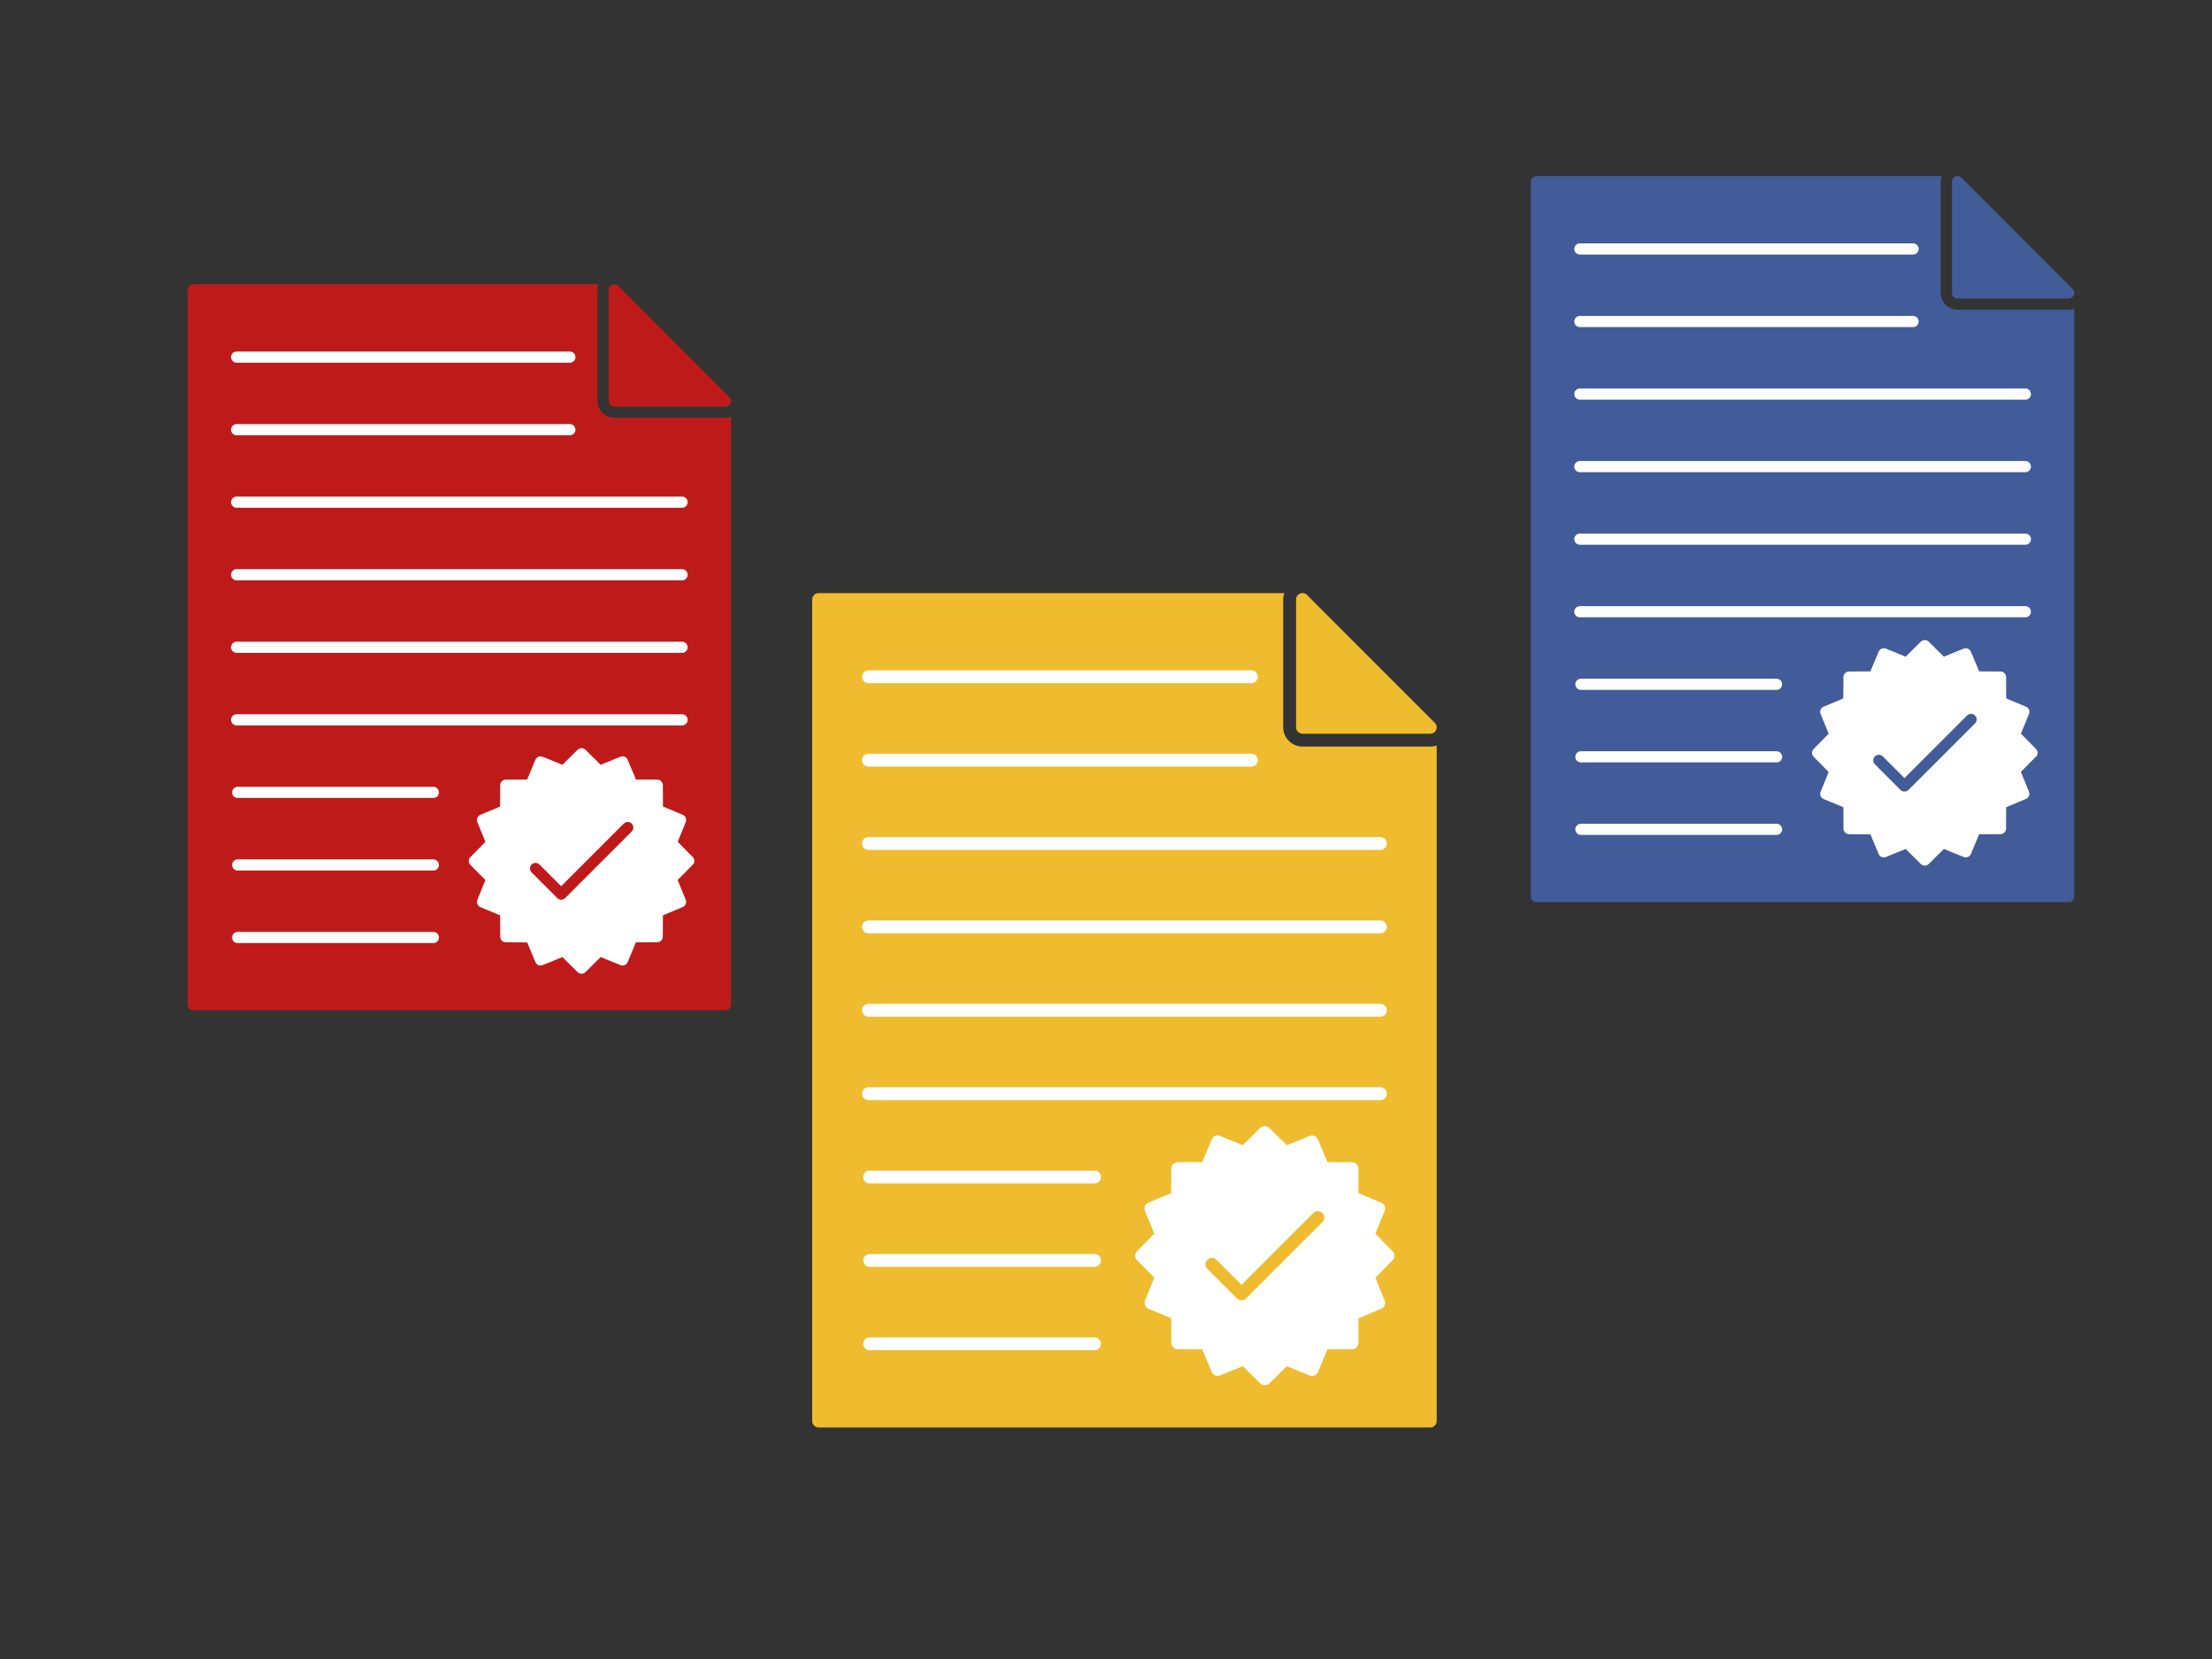
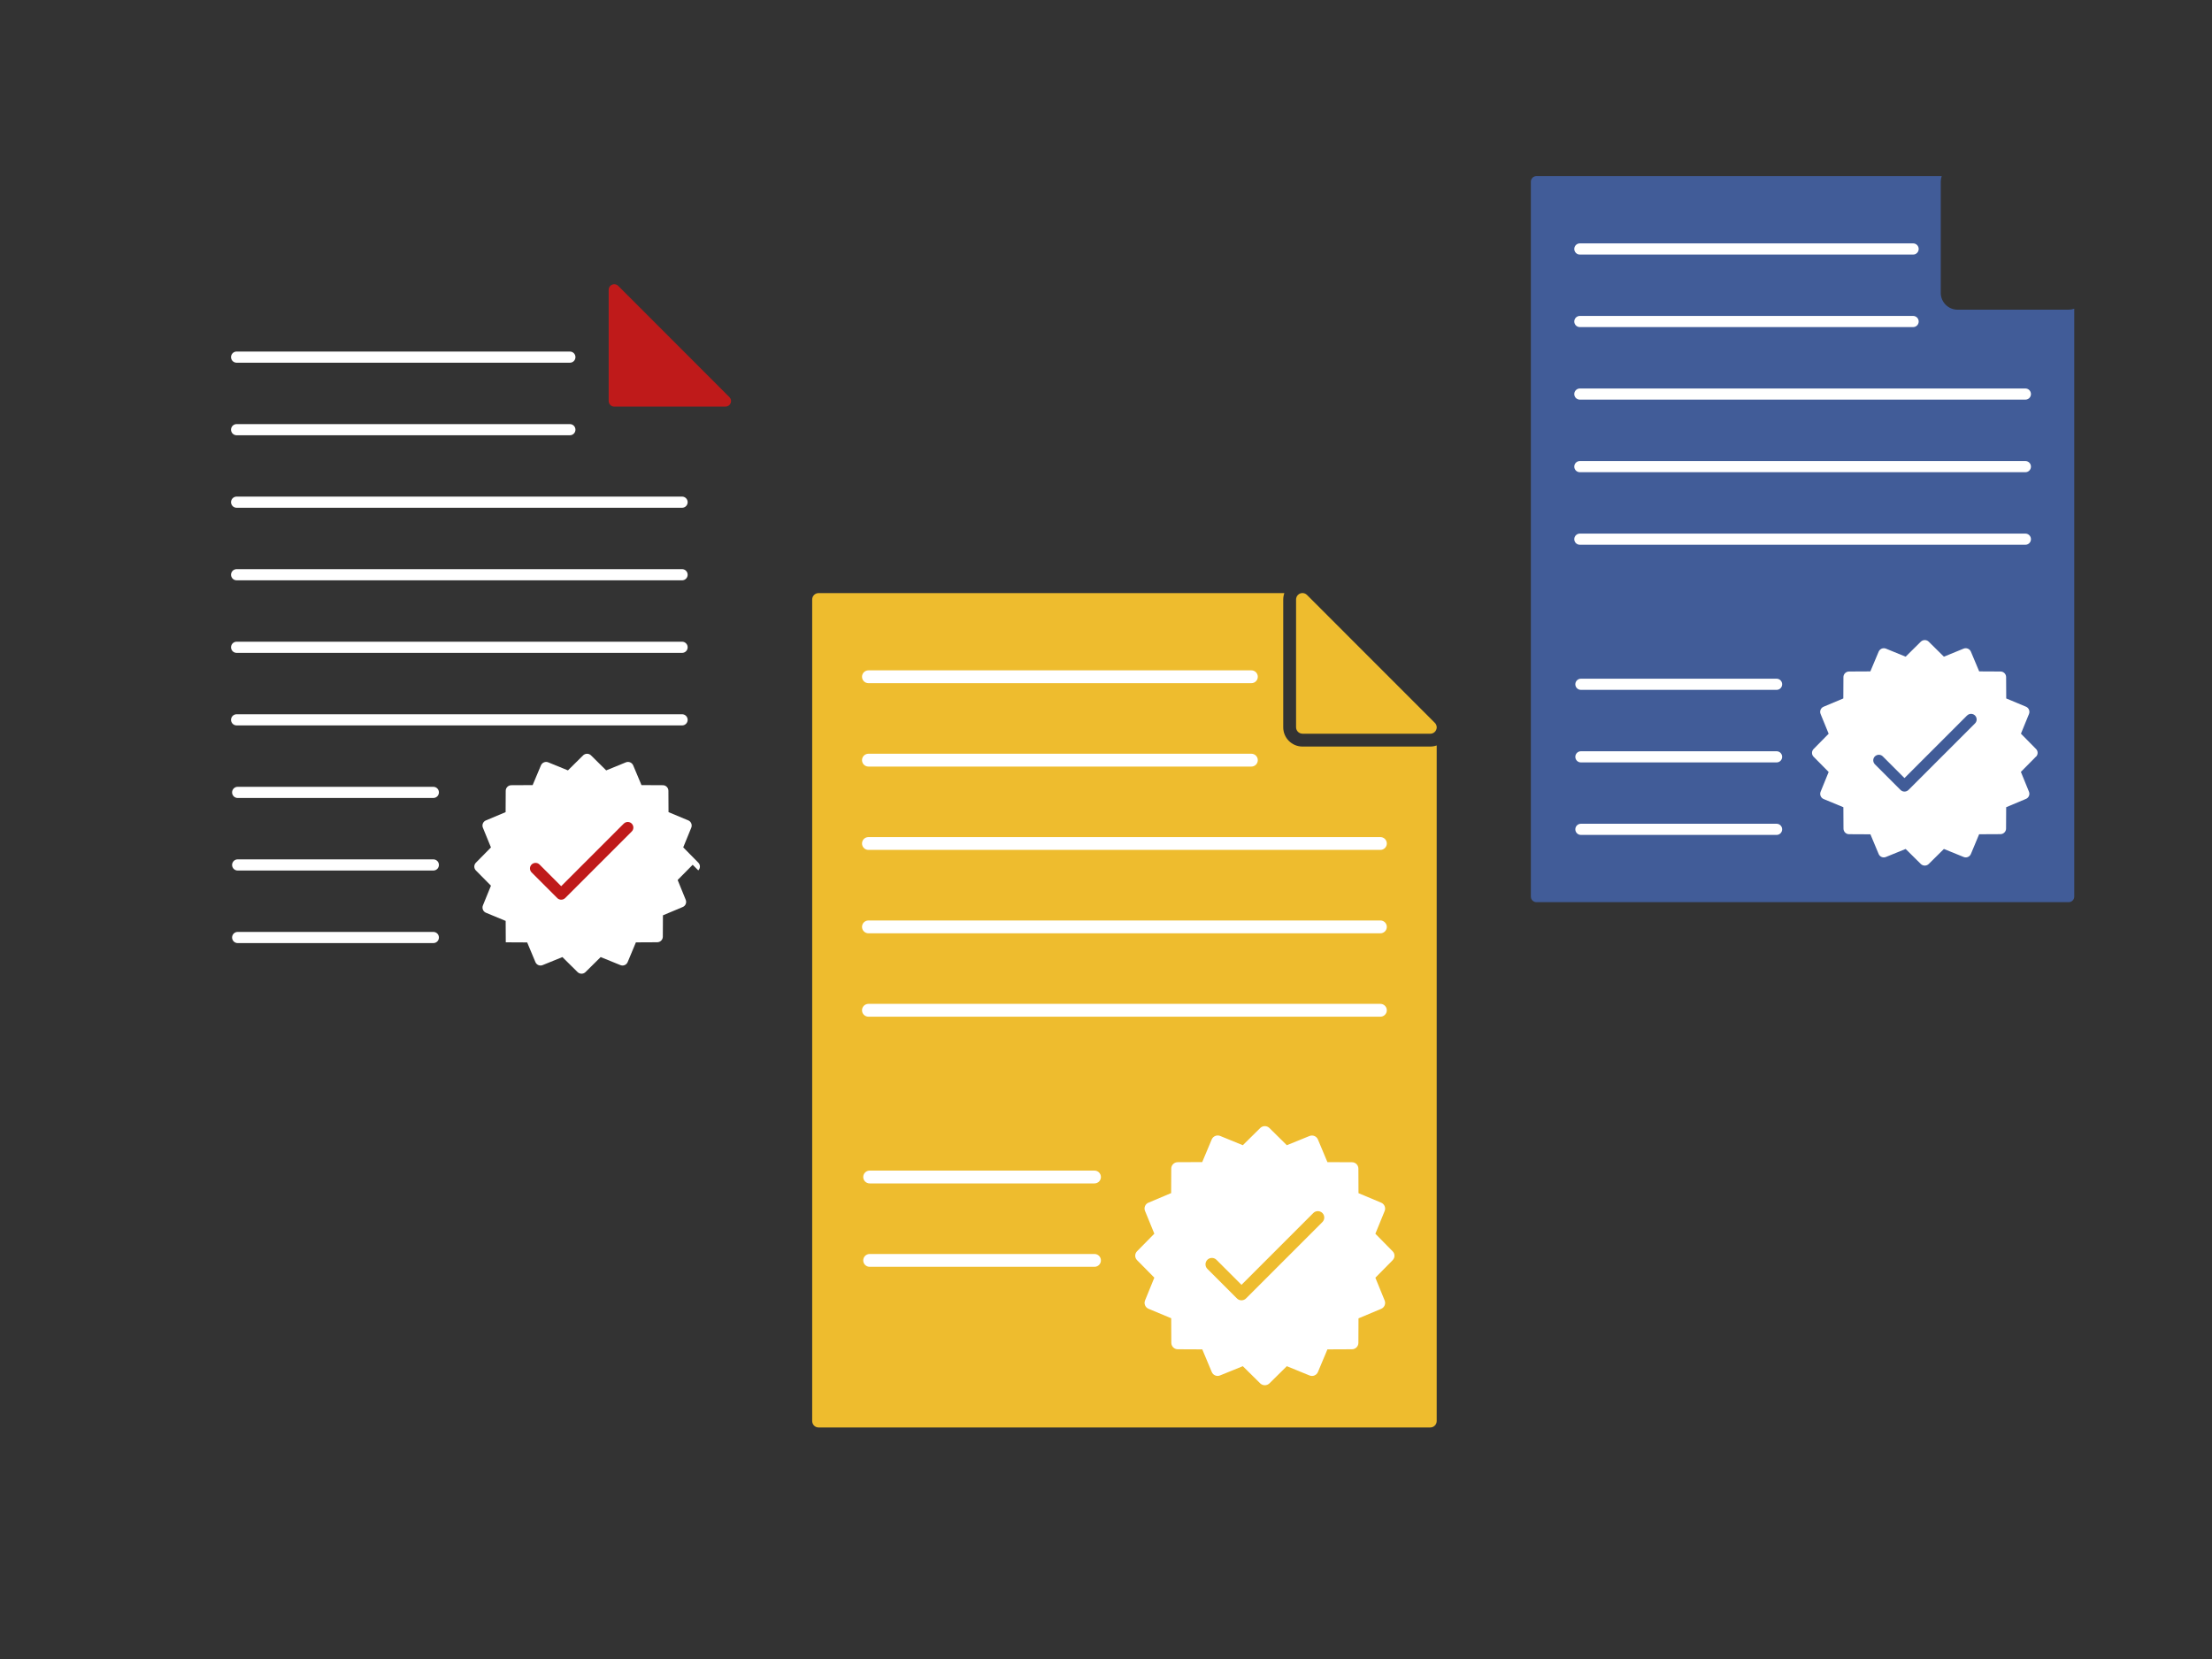
<svg xmlns="http://www.w3.org/2000/svg" id="a" viewBox="0 0 400 300">
  <rect x="0" y="0" width="400" height="300" fill="#333333" stroke="none" />
  <path d="M258.64,135h-23.11c-1.92,0-3.48-1.56-3.48-3.48v-23.11c0-.4,.07-.79,.2-1.16h-84.22c-.64,0-1.16,.51-1.16,1.15h0v148.57c0,.64,.51,1.16,1.15,1.16h110.62c.64,0,1.16-.52,1.16-1.16v-122.17c-.37,.13-.77,.2-1.16,.2h0Z" style="fill:#eebc2e;" />
  <path d="M157.04,121.22h69.25c.64,0,1.16,.52,1.16,1.16s-.52,1.16-1.16,1.16h-69.25c-.64,0-1.16-.52-1.16-1.16s.52-1.16,1.16-1.16Z" style="fill:#fff;" />
  <path d="M157.04,136.3h69.25c.64,0,1.16,.52,1.16,1.16s-.52,1.16-1.16,1.16h-69.25c-.64,0-1.16-.52-1.16-1.16s.52-1.16,1.16-1.16Z" style="fill:#fff;" />
  <path d="M157.04,151.37h92.58c.64,0,1.16,.52,1.16,1.16,0,.64-.52,1.16-1.16,1.16h-92.58c-.64,0-1.16-.52-1.16-1.16,0-.64,.52-1.16,1.16-1.16Z" style="fill:#fff;" />
  <path d="M157.04,166.45h92.58c.64,0,1.16,.52,1.16,1.16,0,.64-.52,1.16-1.16,1.16h-92.58c-.64,0-1.16-.52-1.16-1.16,0-.64,.52-1.16,1.16-1.16h0Z" style="fill:#fff;" />
  <path d="M157.04,181.53h92.58c.64,0,1.16,.52,1.16,1.16s-.52,1.16-1.16,1.16h-92.58c-.64,0-1.16-.52-1.16-1.16s.52-1.16,1.16-1.16Z" style="fill:#fff;" />
-   <path d="M157.04,196.61h92.58c.64,0,1.16,.52,1.16,1.16s-.52,1.16-1.16,1.16h-92.58c-.64,0-1.16-.52-1.16-1.16s.52-1.16,1.16-1.16Z" style="fill:#fff;" />
-   <path d="M197.92,244.16h-40.66c-.64,0-1.16-.52-1.16-1.16s.52-1.16,1.16-1.16h40.66c.64,0,1.16,.52,1.16,1.16,0,.64-.52,1.16-1.16,1.16h0" style="fill:#fff;" />
  <path d="M197.92,229.08h-40.66c-.64,0-1.16-.52-1.16-1.16s.52-1.16,1.16-1.16h40.66c.64,0,1.16,.52,1.16,1.16s-.52,1.16-1.16,1.16" style="fill:#fff;" />
  <path d="M197.92,214h-40.66c-.64,0-1.16-.52-1.16-1.16s.52-1.16,1.16-1.16h40.66c.64,0,1.16,.52,1.16,1.16s-.52,1.16-1.16,1.16" style="fill:#fff;" />
  <path d="M251.83,227.89l-3.12,3.16,1.68,4.12c.24,.59-.04,1.26-.63,1.51l-4.1,1.72-.02,4.43c0,.64-.51,1.15-1.15,1.16l-4.45,.02-1.72,4.1c-.25,.58-.92,.86-1.51,.62l-4.11-1.68-3.16,3.12c-.46,.43-1.18,.43-1.64,0l-3.16-3.12-4.11,1.67c-.58,.25-1.26-.03-1.5-.61h0l-1.72-4.1-4.45-.02c-.63-.01-1.14-.53-1.15-1.16l-.02-4.45-4.1-1.71c-.59-.25-.87-.92-.63-1.51l1.68-4.12-3.12-3.16c-.45-.45-.45-1.17,0-1.62h0l3.12-3.17-1.68-4.11c-.25-.58,.03-1.26,.61-1.5h.01l4.1-1.73,.02-4.43c0-.63,.51-1.15,1.15-1.16l4.45-.02,1.72-4.1c.25-.58,.92-.86,1.51-.63l4.11,1.68,3.16-3.12c.46-.44,1.18-.44,1.64,0l3.16,3.12,4.11-1.67c.59-.23,1.26,.04,1.51,.63l1.72,4.1,4.45,.02c.64,0,1.15,.52,1.15,1.16l.02,4.43,4.1,1.72c.59,.25,.87,.92,.63,1.51l-1.68,4.11,3.12,3.17c.45,.44,.45,1.17,0,1.61h0Z" style="fill:#fff;" />
  <path id="b" d="M237.49,219.35l-12.99,12.99-4.51-4.51c-.44-.46-1.18-.48-1.64-.04s-.48,1.18-.04,1.64c.01,.01,.02,.03,.04,.04l5.33,5.33c.45,.45,1.19,.45,1.64,0h0l13.81-13.81c.45-.45,.45-1.19,0-1.64-.45-.45-1.19-.45-1.64,0h0Z" style="fill:#eebc2e;" />
  <path id="c" d="M235.53,132.68h23.11c.47,0,.89-.28,1.07-.71,.19-.43,.08-.94-.26-1.27l-23.11-23.12c-.46-.45-1.19-.45-1.64,.01-.21,.22-.33,.51-.33,.81v23.11c0,.63,.5,1.15,1.14,1.16,0,0,.02,0,.03,0Z" style="fill:#eebc2e;" />
-   <path d="M131.19,75.55h-20.11c-1.67,0-3.02-1.36-3.03-3.03v-20.11c0-.34,.06-.69,.17-1.01H34.95c-.56,0-1.01,.45-1.01,1h0V181.68c0,.56,.45,1.01,1,1.01h96.25c.56,0,1.01-.45,1.01-1.01V75.38c-.32,.11-.67,.17-1.01,.17h0Z" style="fill:#bf1a1a;" />
  <path d="M42.79,63.57h60.26c.56,0,1.01,.45,1.01,1.01s-.45,1.01-1.01,1.01H42.79c-.56,0-1.01-.45-1.01-1.01s.45-1.01,1.01-1.01Z" style="fill:#fff;" />
  <path d="M42.79,76.69h60.26c.56,0,1.01,.45,1.01,1.01s-.45,1.01-1.01,1.01H42.79c-.56,0-1.01-.45-1.01-1.01s.45-1.01,1.01-1.01Z" style="fill:#fff;" />
  <path d="M42.79,89.8H123.34c.56,0,1.01,.45,1.01,1.01s-.45,1.01-1.01,1.01H42.79c-.56,0-1.01-.45-1.01-1.01s.45-1.01,1.01-1.01Z" style="fill:#fff;" />
  <path d="M42.79,102.92H123.34c.56,0,1.01,.45,1.01,1.01s-.45,1.01-1.01,1.01H42.79c-.56,0-1.01-.45-1.01-1.01s.45-1.01,1.01-1.01Z" style="fill:#fff;" />
  <path d="M42.79,116.04H123.34c.56,0,1.01,.45,1.01,1.01s-.45,1.01-1.01,1.01H42.79c-.56,0-1.01-.45-1.01-1.01s.45-1.01,1.01-1.01Z" style="fill:#fff;" />
  <path d="M42.79,129.16H123.34c.56,0,1.01,.45,1.01,1.01s-.45,1.01-1.01,1.01H42.79c-.56,0-1.01-.45-1.01-1.01s.45-1.01,1.01-1.01Z" style="fill:#fff;" />
  <path d="M78.35,170.54H42.98c-.56,0-1.01-.45-1.01-1.01s.45-1.01,1.01-1.01h35.38c.56,0,1.01,.45,1.01,1.01s-.45,1.01-1.01,1.01" style="fill:#fff;" />
  <path d="M78.35,157.42H42.98c-.56,0-1.01-.45-1.01-1.01s.45-1.01,1.01-1.01h35.38c.56,0,1.01,.45,1.01,1.01s-.45,1.01-1.01,1.01" style="fill:#fff;" />
  <path d="M78.35,144.3H42.98c-.56,0-1.01-.45-1.01-1.01s.45-1.01,1.01-1.01h35.38c.56,0,1.01,.45,1.01,1.01s-.45,1.01-1.01,1.01" style="fill:#fff;" />
-   <path d="M125.26,156.38l-2.72,2.75,1.46,3.58c.21,.51-.03,1.1-.55,1.31l-3.57,1.5-.02,3.86c0,.55-.45,1-1,1.01l-3.87,.02-1.49,3.57c-.22,.51-.8,.75-1.31,.54l-3.57-1.45-2.75,2.72c-.4,.38-1.02,.38-1.42,0l-2.75-2.72-3.57,1.45c-.51,.21-1.1-.03-1.31-.54h0l-1.49-3.56-3.87-.02c-.55,0-1-.46-1-1.01l-.02-3.87-3.57-1.48c-.51-.21-.75-.8-.55-1.31l1.46-3.58-2.72-2.75c-.39-.39-.39-1.02,0-1.41h0l2.72-2.76-1.46-3.57c-.21-.51,.03-1.1,.54-1.31h0l3.57-1.5,.02-3.86c0-.55,.45-1,1-1.01l3.87-.02,1.5-3.57c.22-.51,.8-.75,1.31-.55l3.57,1.46,2.75-2.72c.4-.38,1.03-.38,1.42,0l2.75,2.72,3.57-1.46c.51-.2,1.09,.04,1.31,.55l1.5,3.57,3.87,.02c.55,0,1,.46,1,1.01l.02,3.86,3.57,1.49c.51,.21,.75,.8,.55,1.31l-1.46,3.57,2.72,2.76c.39,.38,.4,1.01,.01,1.4h-.01Z" style="fill:#fff;" />
+   <path d="M125.26,156.38l-2.72,2.75,1.46,3.58c.21,.51-.03,1.1-.55,1.31l-3.57,1.5-.02,3.86c0,.55-.45,1-1,1.01l-3.87,.02-1.49,3.57c-.22,.51-.8,.75-1.31,.54l-3.57-1.45-2.75,2.72c-.4,.38-1.02,.38-1.42,0l-2.75-2.72-3.57,1.45c-.51,.21-1.1-.03-1.31-.54h0l-1.49-3.56-3.87-.02l-.02-3.87-3.57-1.48c-.51-.21-.75-.8-.55-1.31l1.46-3.58-2.72-2.75c-.39-.39-.39-1.02,0-1.41h0l2.72-2.76-1.46-3.57c-.21-.51,.03-1.1,.54-1.31h0l3.57-1.5,.02-3.86c0-.55,.45-1,1-1.01l3.87-.02,1.5-3.57c.22-.51,.8-.75,1.31-.55l3.57,1.46,2.75-2.72c.4-.38,1.03-.38,1.42,0l2.75,2.72,3.57-1.46c.51-.2,1.09,.04,1.31,.55l1.5,3.57,3.87,.02c.55,0,1,.46,1,1.01l.02,3.86,3.57,1.49c.51,.21,.75,.8,.55,1.31l-1.46,3.57,2.72,2.76c.39,.38,.4,1.01,.01,1.4h-.01Z" style="fill:#fff;" />
  <path id="d" d="M112.78,148.95l-11.3,11.3-3.92-3.92c-.39-.39-1.03-.39-1.43,0s-.39,1.03,0,1.43l4.64,4.64c.39,.39,1.03,.39,1.43,0h0l12.01-12.01c.41-.38,.43-1.02,.05-1.43-.38-.41-1.02-.43-1.43-.05-.02,.02-.03,.03-.05,.05h0Z" style="fill:#bf1a1a;" />
  <path id="e" d="M111.08,73.53h20.11c.41,0,.77-.24,.93-.62,.16-.38,.07-.82-.22-1.1l-20.11-20.12c-.4-.39-1.04-.39-1.43,.01-.19,.19-.29,.44-.29,.71v20.11c0,.55,.44,1,.99,1.01,0,0,.01,0,.02,0Z" style="fill:#bf1a1a;" />
  <path d="M374.09,56h-20.11c-1.67,0-3.02-1.36-3.03-3.03v-20.11c0-.34,.06-.69,.17-1.01h-73.28c-.56,0-1.01,.45-1.01,1h0V162.13c0,.56,.45,1.01,1,1.01h96.25c.56,0,1.01-.45,1.01-1.01V55.83c-.32,.11-.67,.17-1.01,.17h0Z" style="fill:#415c98;" />
  <path d="M285.69,44.01h60.26c.56,0,1.01,.45,1.01,1.01s-.45,1.01-1.01,1.01h-60.26c-.56,0-1.01-.45-1.01-1.01s.45-1.01,1.01-1.01Z" style="fill:#fff;" />
  <path d="M285.69,57.13h60.26c.56,0,1.01,.45,1.01,1.01s-.45,1.01-1.01,1.01h-60.26c-.56,0-1.01-.45-1.01-1.01s.45-1.01,1.01-1.01Z" style="fill:#fff;" />
  <path d="M285.69,70.25h80.56c.56,0,1.01,.45,1.01,1.01s-.45,1.01-1.01,1.01h-80.56c-.56,0-1.01-.45-1.01-1.01s.45-1.01,1.01-1.01Z" style="fill:#fff;" />
  <path d="M285.69,83.37h80.56c.56,0,1.01,.45,1.01,1.01s-.45,1.01-1.01,1.01h-80.56c-.56,0-1.01-.45-1.01-1.01s.45-1.01,1.01-1.01Z" style="fill:#fff;" />
  <path d="M285.69,96.49h80.56c.56,0,1.01,.45,1.01,1.01s-.45,1.01-1.01,1.01h-80.56c-.56,0-1.01-.45-1.01-1.01s.45-1.01,1.01-1.01Z" style="fill:#fff;" />
-   <path d="M285.69,109.61h80.56c.56,0,1.01,.45,1.01,1.01s-.45,1.01-1.01,1.01h-80.56c-.56,0-1.01-.45-1.01-1.01s.45-1.01,1.01-1.01Z" style="fill:#fff;" />
  <path d="M321.26,150.98h-35.38c-.56,0-1.01-.45-1.01-1.01s.45-1.01,1.01-1.01h35.38c.56,0,1.01,.45,1.01,1.01s-.45,1.01-1.01,1.01" style="fill:#fff;" />
  <path d="M321.26,137.87h-35.38c-.56,0-1.01-.45-1.01-1.01s.45-1.01,1.01-1.01h35.38c.56,0,1.01,.45,1.01,1.01s-.45,1.01-1.01,1.01" style="fill:#fff;" />
  <path d="M321.26,124.75h-35.38c-.56,0-1.01-.45-1.01-1.01s.45-1.01,1.01-1.01h35.38c.56,0,1.01,.45,1.01,1.01s-.45,1.01-1.01,1.01" style="fill:#fff;" />
  <path d="M368.16,136.83l-2.72,2.75,1.46,3.58c.21,.51-.03,1.1-.55,1.31l-3.57,1.5-.02,3.86c0,.55-.45,1-1,1.01l-3.87,.02-1.49,3.57c-.22,.51-.8,.75-1.31,.54l-3.57-1.45-2.75,2.72c-.4,.38-1.02,.38-1.42,0l-2.75-2.72-3.57,1.45c-.51,.21-1.1-.03-1.31-.54h0l-1.49-3.56-3.87-.02c-.55,0-1-.46-1-1.01l-.02-3.87-3.57-1.48c-.51-.21-.75-.8-.55-1.31l1.46-3.58-2.72-2.75c-.39-.39-.39-1.02,0-1.41h0l2.72-2.76-1.46-3.57c-.21-.51,.03-1.1,.54-1.31h0l3.57-1.5,.02-3.86c0-.55,.45-1,1-1.01l3.87-.02,1.5-3.57c.22-.51,.8-.75,1.31-.55l3.57,1.46,2.75-2.72c.4-.38,1.03-.38,1.42,0l2.75,2.72,3.57-1.46c.51-.2,1.09,.04,1.31,.55l1.5,3.57,3.87,.02c.55,0,1,.46,1,1.01l.02,3.86,3.57,1.49c.51,.21,.75,.8,.55,1.31l-1.46,3.57,2.72,2.76c.39,.38,.4,1.01,.01,1.4h-.01Z" style="fill:#fff;" />
  <path id="f" d="M355.69,129.4l-11.3,11.3-3.92-3.92c-.39-.39-1.03-.39-1.43,0s-.39,1.03,0,1.43l4.64,4.64c.39,.39,1.03,.39,1.43,0h0l12.01-12.01c.41-.38,.43-1.02,.05-1.43-.38-.41-1.02-.43-1.43-.05-.02,.02-.03,.03-.05,.05h0Z" style="fill:#415c98;" />
-   <path id="g" d="M353.99,53.98h20.11c.41,0,.77-.24,.93-.62,.16-.38,.07-.82-.22-1.1l-20.11-20.12c-.4-.39-1.04-.39-1.43,.01-.19,.19-.29,.44-.29,.71v20.11c0,.55,.44,1,.99,1.01,0,0,.01,0,.02,0Z" style="fill:#415c98;" />
</svg>